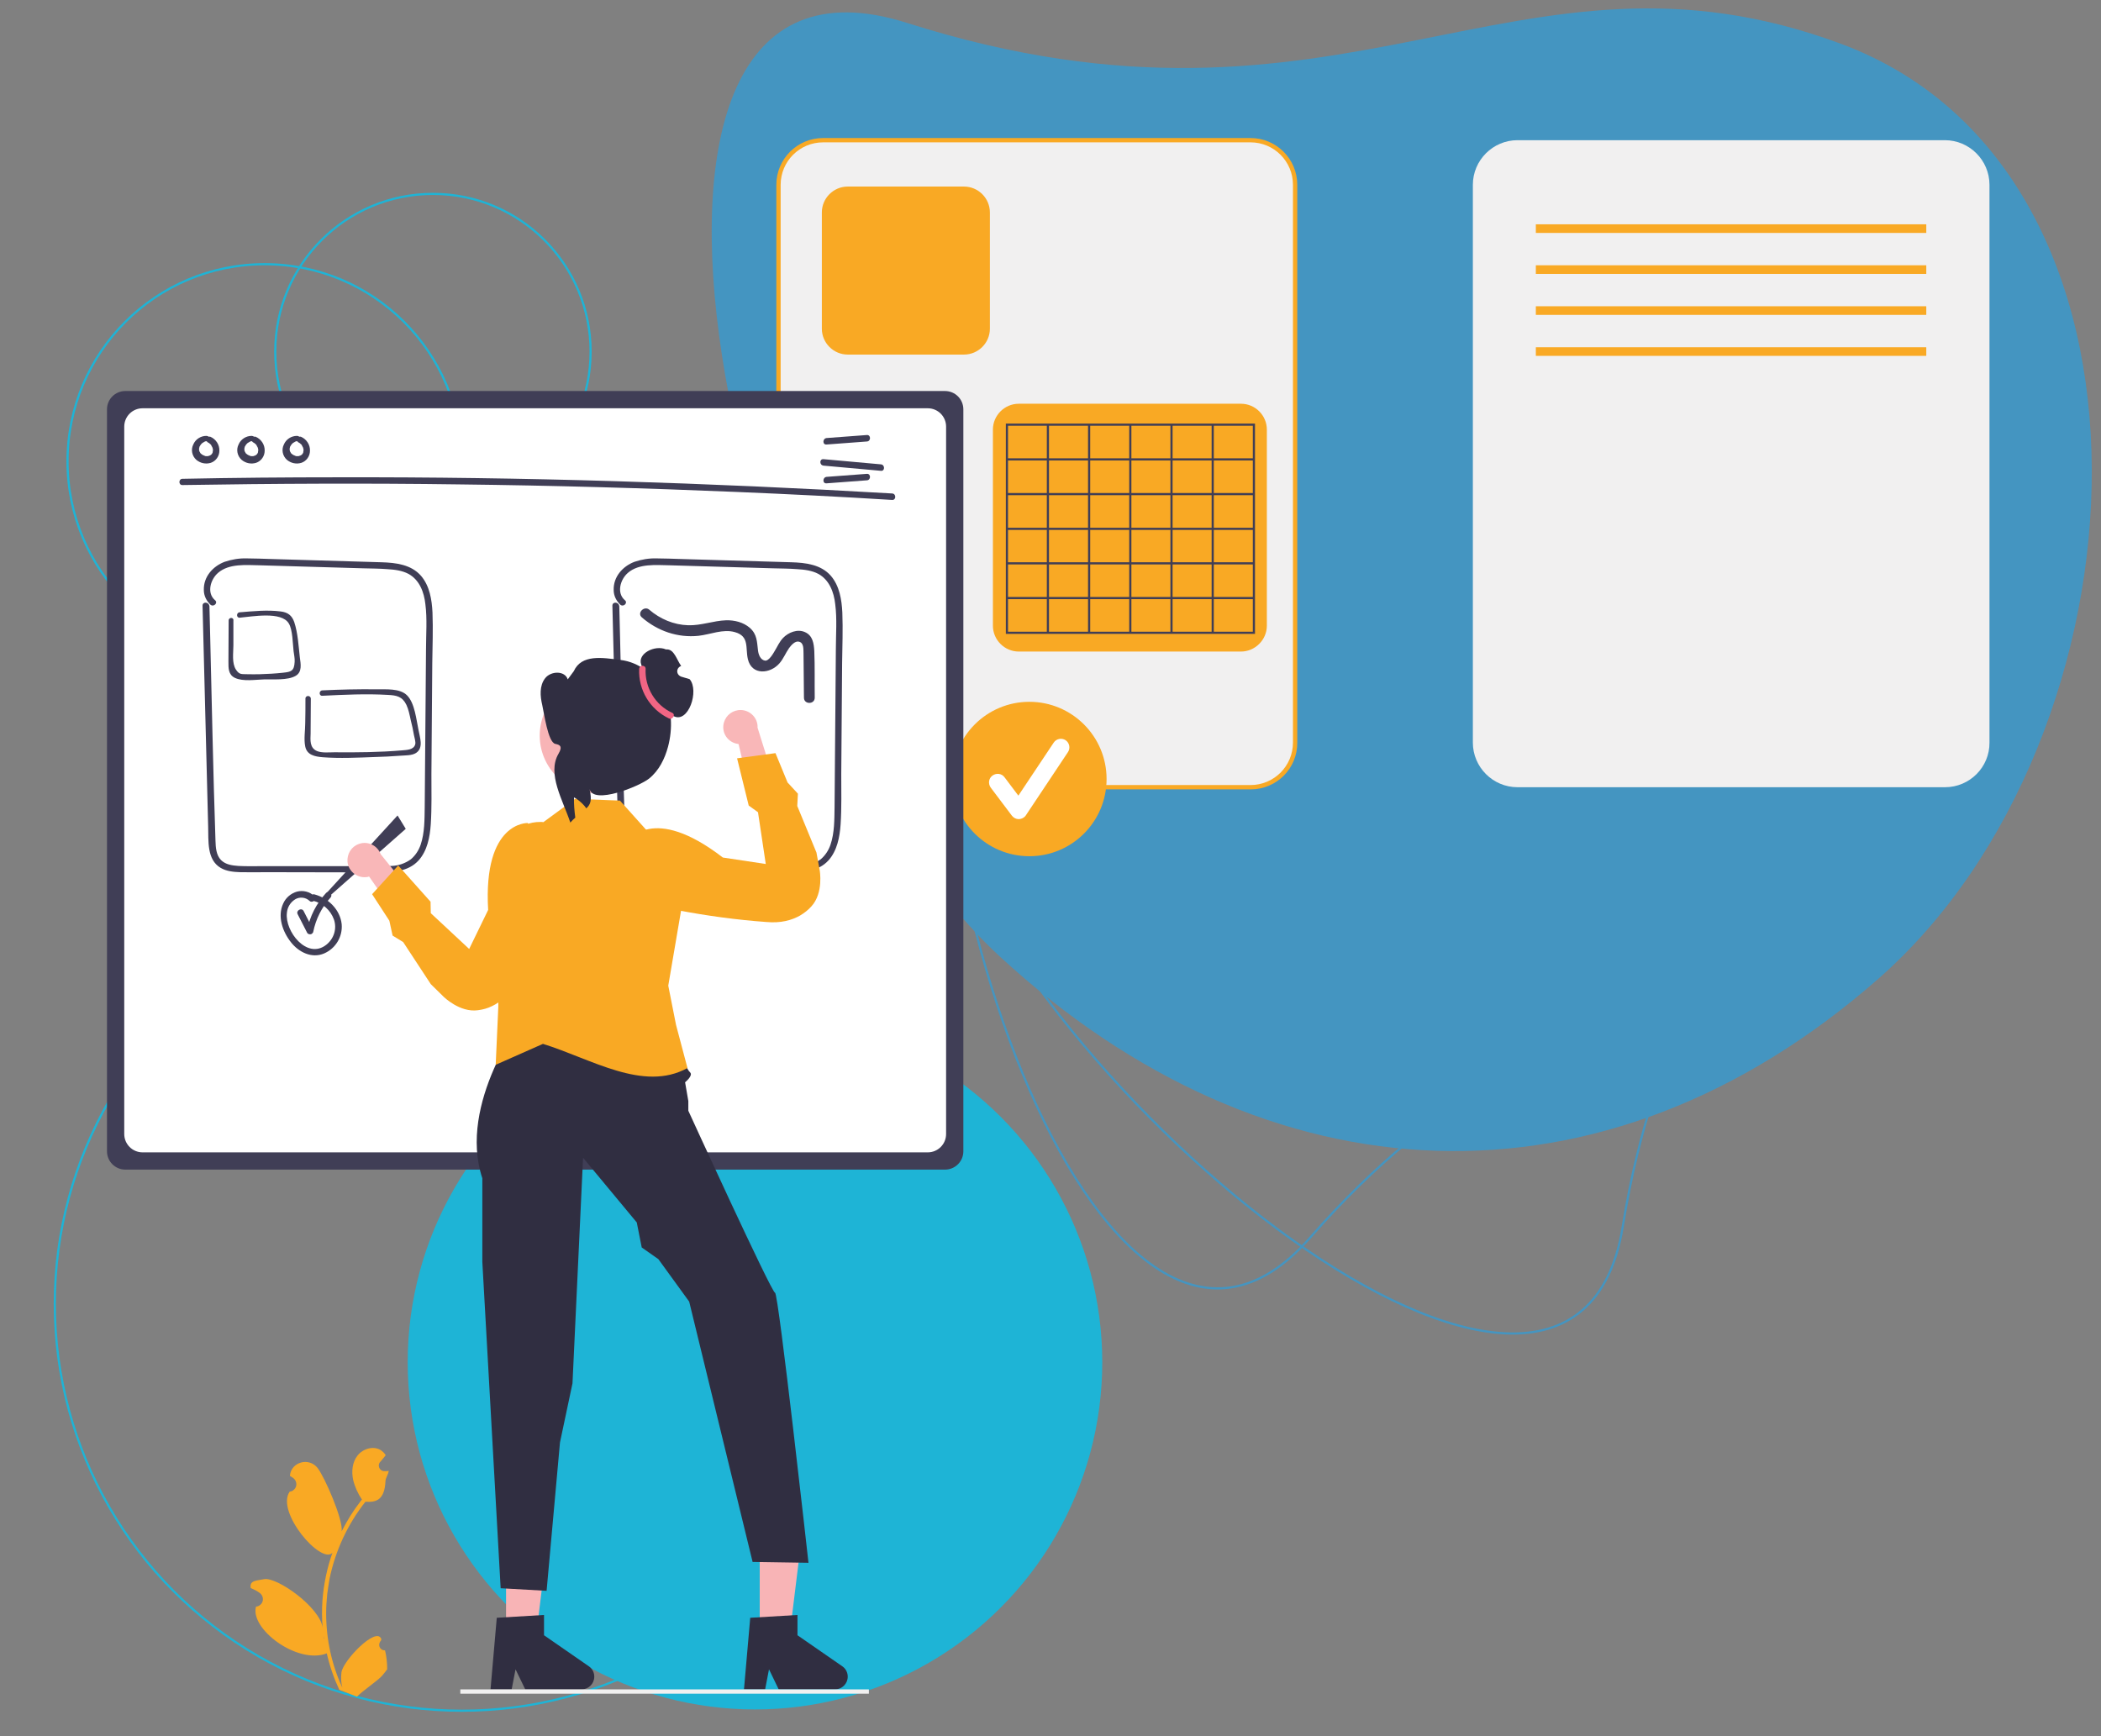
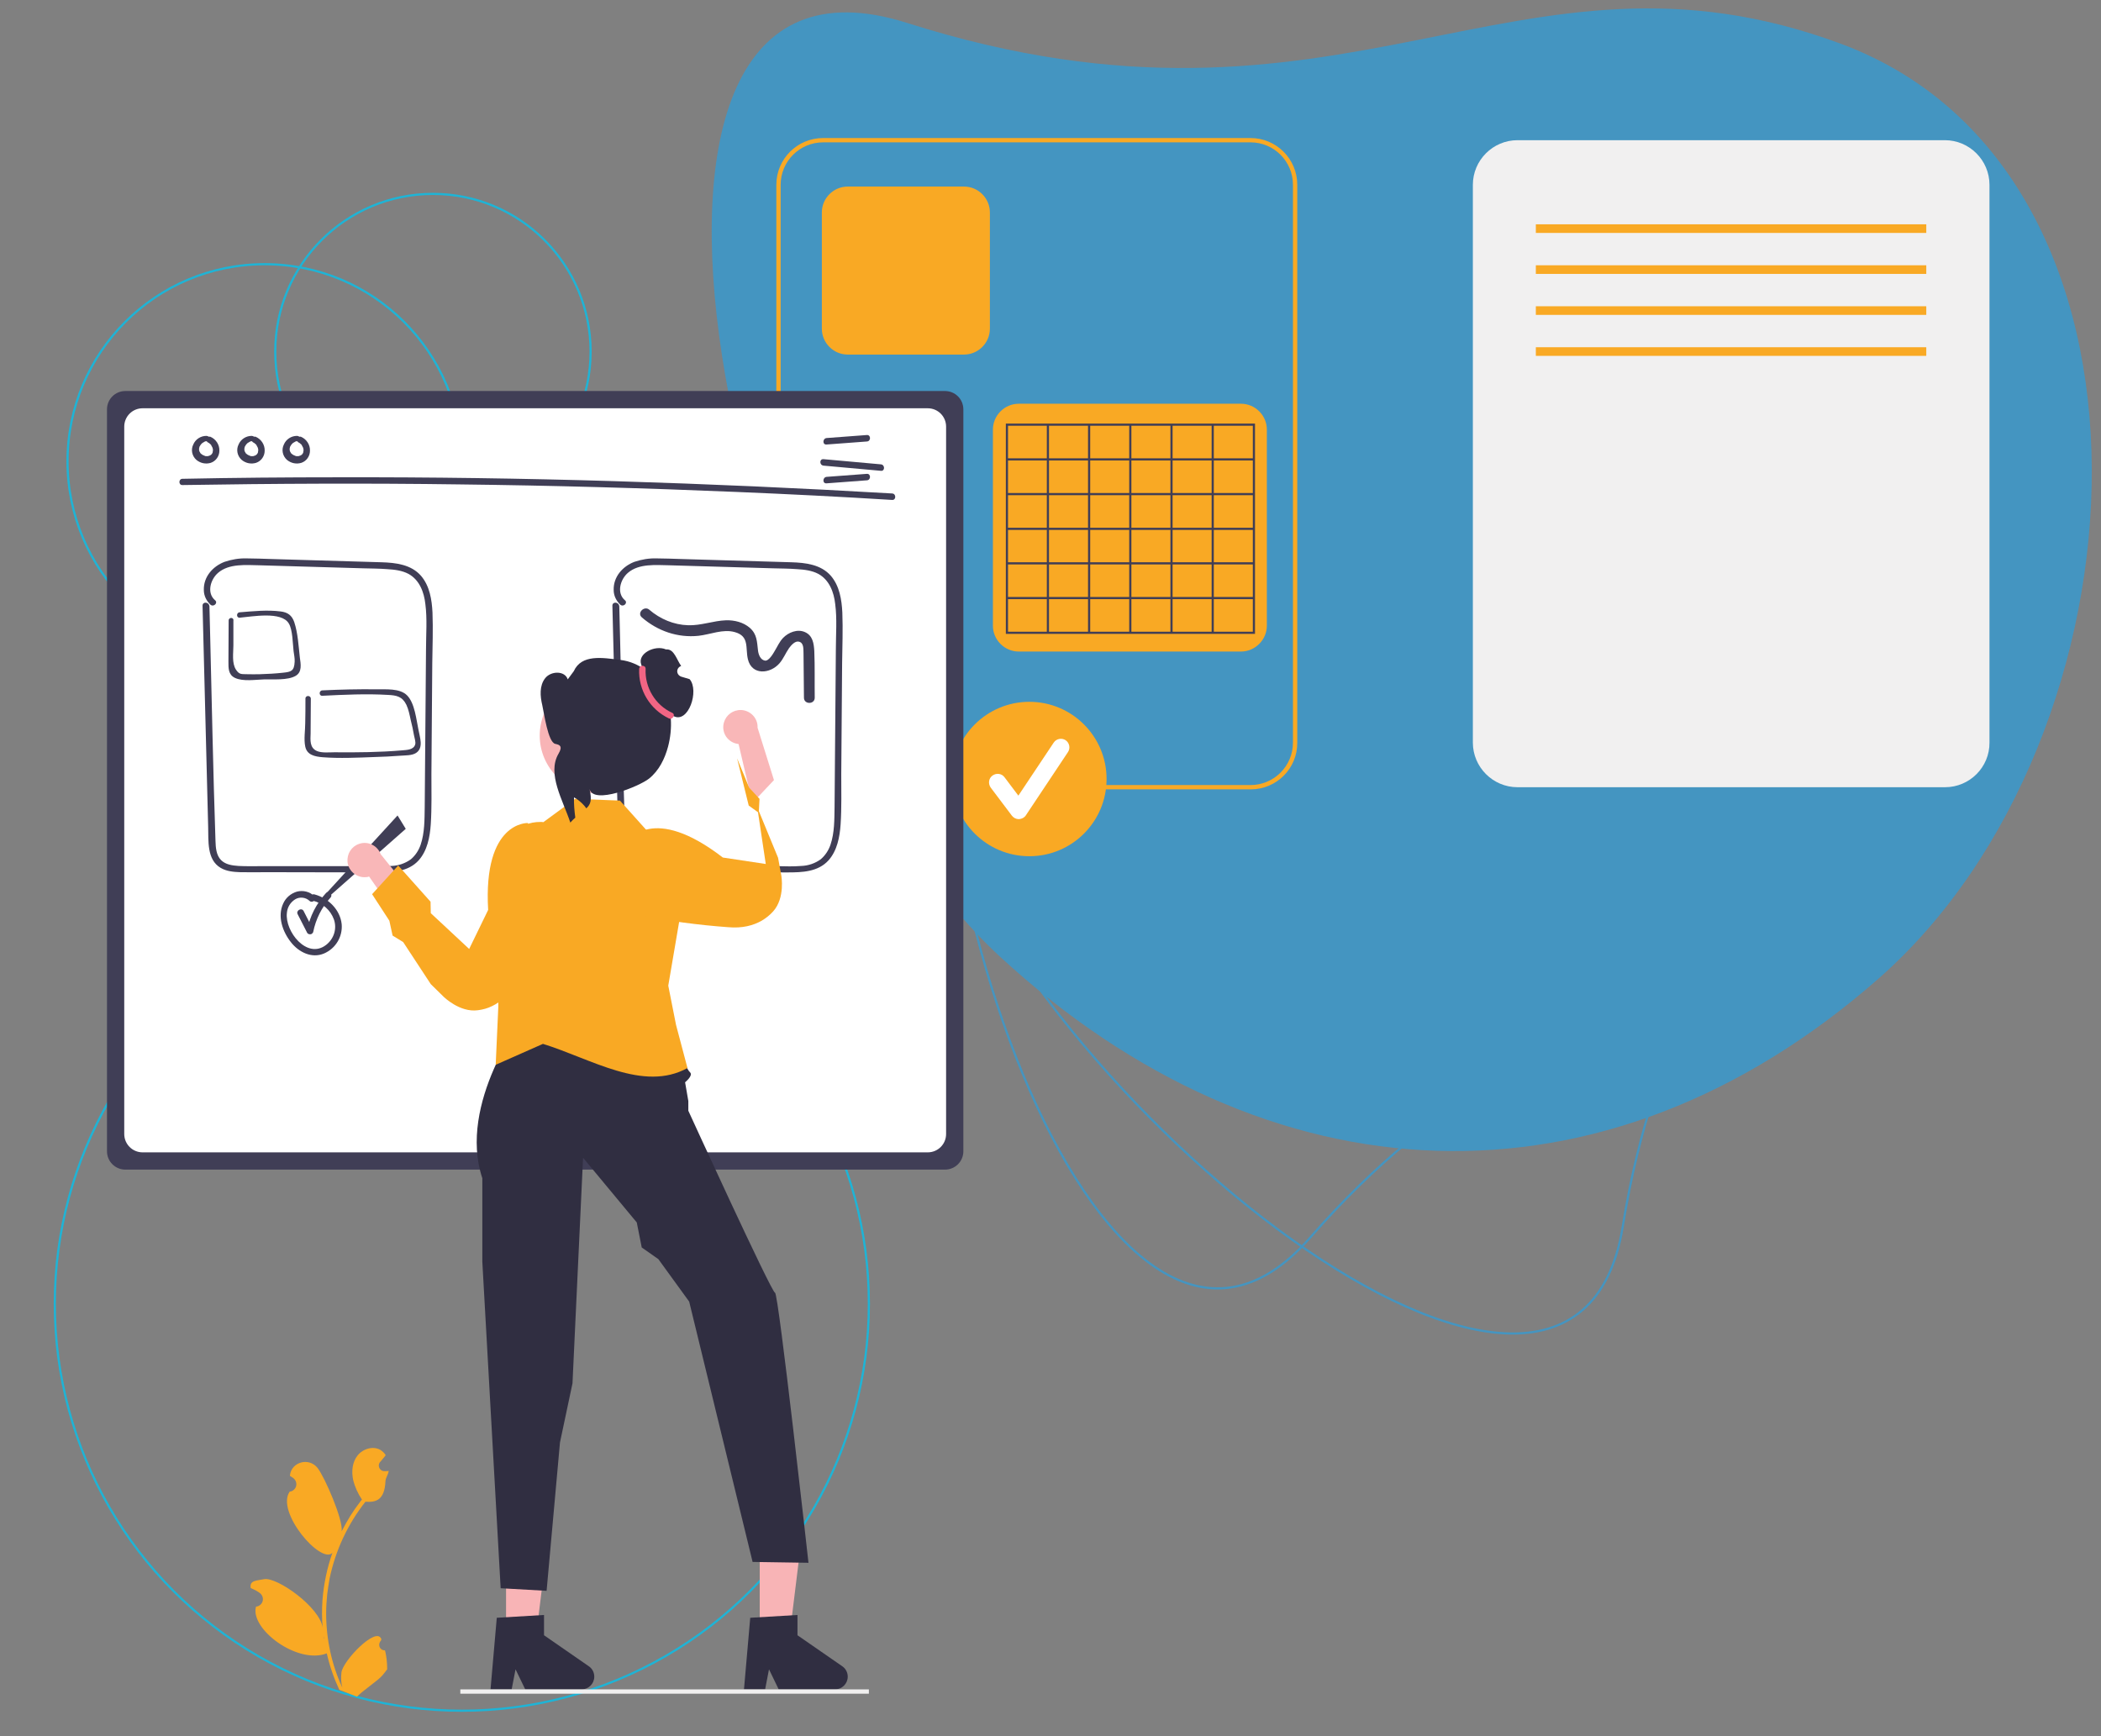
<svg xmlns="http://www.w3.org/2000/svg" version="1.1" x="0px" y="0px" viewBox="0 0 974 805" style="enable-background:new 0 0 974 805;" xml:space="preserve">
  <rect x="0" y="0" width="974" height="805" fill="#808080" stroke="none" />
  <style type="text/css">
	.st0{fill:none;stroke:#1EB4D6;stroke-miterlimit:10;}
	.st1{fill:none;stroke:#4495C1;stroke-miterlimit:10;}
	.st2{fill:#1EB4D6;}
	.st3{fill:#4495C1;}
	.st4{fill:#F1F0F0;}
	.st5{fill:#F9A924;}
	.st6{fill:#FFFFFF;}
	.st7{fill:#403E56;}
	.st8{fill:#F8B4B6;}
	.st9{fill:#302E41;}
	.st10{fill:#F9B7B8;}
	.st11{fill:#F16584;}
	.st12{fill:none;stroke:#403E56;stroke-miterlimit:10;}
	.st13{fill:none;stroke:#F9A924;stroke-width:4;stroke-miterlimit:10;}
	.st14{fill:none;stroke:#F1F0F0;stroke-width:2;stroke-miterlimit:10;}
</style>
  <g id="Livello_2">
</g>
  <g id="Livello_4">
</g>
  <g id="Livello_1">
</g>
  <g id="Livello_3">
    <circle class="st0" cx="200.7" cy="163" r="73.1" />
    <path class="st1" d="M743,41.2C597.8,15.3,485.3,90.9,444.4,232.4s65.8,452.5,162.9,341.5C729.7,434,838.2,481.5,925.4,371.5   C1016.8,256,888.8,67.2,743,41.2z" />
    <path class="st1" d="M584.4,45.1c-136.8,55.1-192,179-151.5,320.6s296.1,348.5,319.4,202.9c29.5-183.6,146.6-200.9,162-340.5   C930.5,81.8,721.8-10.3,584.4,45.1z" />
    <circle class="st0" cx="122.7" cy="213.9" r="91.4" />
-     <circle class="st2" cx="350" cy="631.6" r="161" />
    <circle class="st0" cx="214.1" cy="604.5" r="188.7" />
    <path class="st3" d="M870.8,453.8c-127.3,111.8-283,104.4-407.4-10.4s-204.5-484.1-43-432.8c203.6,64.7,282-46.5,433.3,9.8   C1012.3,79.6,998.8,341.4,870.8,453.8z" />
    <g>
-       <path class="st4" d="M579.8,365H381.6c-11.4,0-20.7-9.3-20.7-20.7V85.7c0-11.4,9.3-20.7,20.7-20.7h198.1    c11.4,0,20.7,9.3,20.7,20.7v258.6C600.5,355.7,591.2,365,579.8,365z" />
      <path class="st5" d="M579.8,366H381.6c-12,0-21.7-9.7-21.7-21.7V85.7c0-12,9.7-21.7,21.7-21.7h198.1c12,0,21.7,9.7,21.7,21.7    v258.6C601.5,356.3,591.8,366,579.8,366z M381.6,66c-10.9,0-19.7,8.8-19.7,19.7v258.6c0,10.9,8.8,19.7,19.7,19.7h198.1    c10.9,0,19.7-8.8,19.7-19.7V85.7c0-10.9-8.8-19.7-19.7-19.7H381.6z" />
      <path class="st4" d="M901.7,365H703.5c-11.4,0-20.7-9.3-20.7-20.7V85.7c0-11.4,9.3-20.7,20.7-20.7h198.1    c11.4,0,20.7,9.3,20.7,20.7v258.6C922.4,355.7,913.1,365,901.7,365z" />
      <circle class="st5" cx="477.2" cy="361.2" r="35.8" />
      <path class="st6" d="M472.3,379.8c-1.3,0-2.4-0.6-3.2-1.6l-9.8-13c-1.3-1.8-1-4.3,0.8-5.6s4.3-1,5.6,0.8l6.4,8.5l16.4-24.6    c1.2-1.8,3.7-2.3,5.5-1.1c1.8,1.2,2.3,3.7,1.1,5.5l-19.5,29.3c-0.7,1.1-1.9,1.7-3.2,1.8C472.4,379.8,472.4,379.8,472.3,379.8z" />
      <path class="st7" d="M438.1,542.3h-380c-4.7,0-8.5-3.8-8.5-8.5v-344c0-4.7,3.8-8.5,8.5-8.5h380c4.7,0,8.5,3.8,8.5,8.5v344    C446.6,538.5,442.8,542.3,438.1,542.3z" />
      <path class="st6" d="M430.1,534.3h-364c-4.7,0-8.5-3.8-8.5-8.5v-328c0-4.7,3.8-8.5,8.5-8.5h364c4.7,0,8.5,3.8,8.5,8.5v328    C438.6,530.5,434.8,534.3,430.1,534.3z" />
      <path class="st7" d="M84.6,224.9c42.8-0.7,85.7-0.9,128.5-0.3c42.8,0.5,85.7,1.7,128.5,3.5c24,1,48,2.2,72,3.7    c1.9,0.1,1.9-2.9,0-3c-42.8-2.5-85.6-4.4-128.4-5.7c-42.8-1.3-85.7-1.9-128.5-1.8c-24,0-48.1,0.2-72.1,0.7    C82.7,222,82.7,225,84.6,224.9L84.6,224.9z" />
      <path class="st7" d="M383.2,206.1l18.7-1.4c1.9-0.1,1.9-3.1,0-3l-18.7,1.4C381.3,203.3,381.2,206.3,383.2,206.1z" />
      <path class="st7" d="M383.2,224.1l18.7-1.4c1.9-0.1,1.9-3.1,0-3l-18.7,1.4C381.3,221.3,381.2,224.3,383.2,224.1z" />
      <path class="st7" d="M381.8,215.9l26.6,2.4c1.9,0.2,1.9-2.8,0-3l-26.6-2.4C379.8,212.7,379.8,215.7,381.8,215.9L381.8,215.9z" />
      <path class="st7" d="M95.7,202.1c-2.7,0-5.1,1.6-6.1,4c-1.2,2.4-0.6,5.3,1.4,7.1c1.9,1.6,4.4,2.1,6.7,1.4c2.4-0.8,4-3.1,4-5.6    c0.1-2.8-1.6-5.4-4.2-6.5c-0.8-0.2-1.6,0.3-1.8,1c-0.2,0.8,0.3,1.6,1,1.8c0.3,0.1-0.2-0.1,0,0c0.1,0.1,0.2,0.1,0.3,0.2    c0.1,0,0.2,0.1,0.2,0.2c0.3,0.2-0.1-0.1,0,0c0.2,0.1,0.3,0.3,0.5,0.4c0.1,0.1,0.3,0.2,0.1,0.1c-0.1-0.1,0-0.1,0,0    c0,0.1,0.1,0.1,0.1,0.2c0.1,0.2,0.2,0.4,0.3,0.6c0,0,0,0.1,0.1,0.1c0,0.1,0.1,0.1,0,0c-0.1-0.1,0-0.1,0,0c0,0.1,0,0.1,0.1,0.2    c0.1,0.2,0.1,0.4,0.2,0.6c0,0.1,0,0.2,0.1,0.3c0.1,0.3,0-0.2,0,0c0,0.2,0,0.4,0,0.6c0,0.1,0,0.2,0,0.3c0,0,0,0.1,0,0.1    c0,0.2,0-0.1,0-0.1c-0.1,0.2-0.1,0.4-0.1,0.6c0,0.1-0.1,0.2-0.1,0.3c-0.1,0.3,0.1-0.2,0,0c-0.1,0.2-0.2,0.4-0.3,0.5    c0,0.1-0.2,0.2-0.1,0.1c0.2-0.1-0.1,0.1-0.1,0.1c-0.1,0.1-0.1,0.1-0.2,0.2c0,0-0.1,0.1-0.1,0.1c0,0,0.3-0.2,0.1-0.1    c-0.2,0.1-0.3,0.2-0.5,0.3c0,0-0.3,0.1-0.3,0.1c0,0,0.3-0.1,0.1,0c0,0-0.1,0-0.1,0c-0.2,0.1-0.4,0.1-0.6,0.2c0,0-0.1,0-0.1,0    c-0.2,0,0.1,0,0.2,0c-0.1,0-0.2,0-0.3,0c-0.2,0-0.4,0-0.6,0c0,0-0.1,0-0.1,0c-0.1,0-0.2-0.1,0,0c0.1,0.1,0.1,0,0,0    c0,0-0.1,0-0.1,0c-0.2,0-0.4-0.1-0.6-0.2c-0.1,0-0.2-0.1-0.3-0.1c0,0-0.1,0-0.1-0.1c0,0,0.3,0.1,0.1,0.1c-0.2-0.1-0.4-0.2-0.6-0.3    c-0.1-0.1-0.2-0.1-0.3-0.2c0,0-0.1-0.1-0.1-0.1c0,0,0.2,0.2,0.1,0.1c-0.2-0.1-0.3-0.3-0.5-0.4c0,0-0.1-0.1-0.1-0.1l0,0    c-0.1-0.1-0.1-0.1,0,0c0.1,0,0.1,0.1,0,0c0,0-0.1-0.1-0.1-0.1c-0.1-0.2-0.2-0.4-0.3-0.6c0,0,0.1,0.4,0,0.1c0-0.1,0-0.1-0.1-0.2    c0-0.1-0.1-0.2-0.1-0.3c0-0.1,0-0.2-0.1-0.3c0-0.2,0,0.1,0,0.1c0,0,0-0.2,0-0.2c0-0.2,0-0.5,0-0.7c0-0.2,0,0.1,0,0.1    c0-0.1,0-0.1,0-0.2c0-0.1,0.1-0.2,0.1-0.4c0-0.1,0.1-0.3,0.1-0.4c0-0.1,0-0.1,0.1-0.2c0.1-0.2-0.1,0.2,0,0.1    c0.1-0.2,0.2-0.5,0.4-0.7c0-0.1,0.3-0.4,0.1-0.2c-0.1,0.2,0.1-0.1,0.2-0.2c0.2-0.2,0.4-0.4,0.6-0.6c0.1-0.1-0.1,0.1-0.1,0.1    c0.1,0,0.1-0.1,0.2-0.1c0.1-0.1,0.2-0.1,0.3-0.2c0.1-0.1,0.3-0.1,0.4-0.2c0.1-0.1-0.1,0-0.1,0c0.1,0,0.1-0.1,0.2-0.1    c0.1,0,0.6-0.3,0.7-0.2c0,0-0.4,0-0.1,0c0.1,0,0.1,0,0.2,0c0.1,0,0.3,0,0.4,0c0.8,0,1.5-0.7,1.5-1.5    C97.2,202.8,96.5,202.1,95.7,202.1L95.7,202.1z" />
      <path class="st7" d="M116.7,202.1c-2.7,0-5.1,1.6-6.1,4c-1.2,2.4-0.6,5.3,1.4,7.1c1.9,1.6,4.4,2.1,6.7,1.4c2.4-0.8,4-3.1,4-5.6    c0.1-2.8-1.6-5.4-4.2-6.5c-0.8-0.2-1.6,0.3-1.8,1c-0.2,0.8,0.3,1.6,1,1.8c0.3,0.1-0.2-0.1,0,0c0.1,0.1,0.2,0.1,0.3,0.2    c0.1,0,0.2,0.1,0.2,0.2c0.3,0.2-0.1-0.1,0,0c0.2,0.1,0.3,0.3,0.5,0.4c0.1,0.1,0.3,0.2,0.1,0.1c-0.1-0.1,0-0.1,0,0    c0,0.1,0.1,0.1,0.1,0.2c0.1,0.2,0.2,0.4,0.3,0.6c0,0,0,0.1,0.1,0.1c0,0.1,0.1,0.1,0,0c-0.1-0.1,0-0.1,0,0c0,0.1,0,0.1,0.1,0.2    c0.1,0.2,0.1,0.4,0.2,0.6c0,0.1,0,0.2,0.1,0.3c0.1,0.3,0-0.2,0,0c0,0.2,0,0.4,0,0.6c0,0.1,0,0.2,0,0.3c0,0,0,0.1,0,0.1    c0,0.2,0-0.1,0-0.1c-0.1,0.2-0.1,0.4-0.1,0.6c0,0.1-0.1,0.2-0.1,0.3c-0.1,0.3,0.1-0.2,0,0c-0.1,0.2-0.2,0.4-0.3,0.5    c0,0.1-0.2,0.2-0.1,0.1c0.2-0.1-0.1,0.1-0.1,0.1c-0.1,0.1-0.1,0.1-0.2,0.2c0,0-0.1,0.1-0.1,0.1c0,0,0.3-0.2,0.1-0.1    c-0.2,0.1-0.3,0.2-0.5,0.3c0,0-0.3,0.1-0.3,0.1c0,0,0.3-0.1,0.1,0c0,0-0.1,0-0.1,0c-0.2,0.1-0.4,0.1-0.6,0.2c0,0-0.1,0-0.1,0    c-0.2,0,0.1,0,0.2,0c-0.1,0-0.2,0-0.3,0c-0.2,0-0.4,0-0.6,0c0,0-0.1,0-0.1,0c-0.1,0-0.2-0.1,0,0c0.1,0.1,0.1,0,0,0    c0,0-0.1,0-0.1,0c-0.2,0-0.4-0.1-0.6-0.2c-0.1,0-0.2-0.1-0.3-0.1c0,0-0.1,0-0.1-0.1c0,0,0.3,0.1,0.1,0.1c-0.2-0.1-0.4-0.2-0.6-0.3    c-0.1-0.1-0.2-0.1-0.3-0.2c0,0-0.1-0.1-0.1-0.1c0,0,0.2,0.2,0.1,0.1c-0.2-0.1-0.3-0.3-0.5-0.4c0,0-0.1-0.1-0.1-0.1l0,0    c-0.1-0.1-0.1-0.1,0,0c0.1,0,0.1,0.1,0,0c0,0-0.1-0.1-0.1-0.1c-0.1-0.2-0.2-0.4-0.3-0.6c0,0,0.1,0.4,0,0.1c0-0.1,0-0.1-0.1-0.2    c0-0.1-0.1-0.2-0.1-0.3c0-0.1,0-0.2-0.1-0.3c0-0.2,0,0.1,0,0.1c0,0,0-0.2,0-0.2c0-0.2,0-0.5,0-0.7c0-0.2,0,0.1,0,0.1    c0-0.1,0-0.1,0-0.2c0-0.1,0.1-0.2,0.1-0.4c0-0.1,0.1-0.3,0.1-0.4c0-0.1,0-0.1,0.1-0.2c0.1-0.2-0.1,0.2,0,0.1    c0.1-0.2,0.2-0.5,0.4-0.7c0-0.1,0.3-0.4,0.1-0.2c-0.1,0.2,0.1-0.1,0.2-0.2c0.2-0.2,0.4-0.4,0.6-0.6c0.1-0.1-0.1,0.1-0.1,0.1    c0.1,0,0.1-0.1,0.2-0.1c0.1-0.1,0.2-0.1,0.3-0.2c0.1-0.1,0.3-0.1,0.4-0.2c0.1-0.1-0.1,0-0.1,0c0.1,0,0.1-0.1,0.2-0.1    c0.1,0,0.6-0.3,0.7-0.2c0,0-0.4,0-0.1,0c0.1,0,0.1,0,0.2,0c0.1,0,0.3,0,0.4,0c0.8,0,1.5-0.7,1.5-1.5    C118.2,202.8,117.5,202.1,116.7,202.1L116.7,202.1z" />
      <path class="st7" d="M137.7,202.1c-2.7,0-5.1,1.6-6.1,4c-1.2,2.4-0.6,5.3,1.4,7.1c1.9,1.6,4.4,2.1,6.7,1.4c2.4-0.8,4-3.1,4-5.6    c0.1-2.8-1.6-5.4-4.2-6.5c-0.8-0.2-1.6,0.3-1.8,1c-0.2,0.8,0.3,1.6,1,1.8c0.3,0.1-0.2-0.1,0,0c0.1,0.1,0.2,0.1,0.3,0.2    c0.1,0,0.2,0.1,0.2,0.2c0.3,0.2-0.1-0.1,0,0c0.2,0.1,0.3,0.3,0.5,0.4c0.1,0.1,0.3,0.2,0.1,0.1c-0.1-0.1,0-0.1,0,0    c0,0.1,0.1,0.1,0.1,0.2c0.1,0.2,0.2,0.4,0.3,0.6c0,0,0,0.1,0.1,0.1c0,0.1,0.1,0.1,0,0c-0.1-0.1,0-0.1,0,0c0,0.1,0,0.1,0.1,0.2    c0.1,0.2,0.1,0.4,0.2,0.6c0,0.1,0,0.2,0.1,0.3c0.1,0.3,0-0.2,0,0c0,0.2,0,0.4,0,0.6c0,0.1,0,0.2,0,0.3c0,0,0,0.1,0,0.1    c0,0.2,0-0.1,0-0.1c-0.1,0.2-0.1,0.4-0.1,0.6c0,0.1-0.1,0.2-0.1,0.3c-0.1,0.3,0.1-0.2,0,0c-0.1,0.2-0.2,0.4-0.3,0.5    c0,0.1-0.2,0.2-0.1,0.1c0.2-0.1-0.1,0.1-0.1,0.1c-0.1,0.1-0.1,0.1-0.2,0.2c0,0-0.1,0.1-0.1,0.1c0,0,0.3-0.2,0.1-0.1    c-0.2,0.1-0.3,0.2-0.5,0.3c0,0-0.3,0.1-0.3,0.1c0,0,0.3-0.1,0.1,0c0,0-0.1,0-0.1,0c-0.2,0.1-0.4,0.1-0.6,0.2c0,0-0.1,0-0.1,0    c-0.2,0,0.1,0,0.2,0c-0.1,0-0.2,0-0.3,0c-0.2,0-0.4,0-0.6,0c0,0-0.1,0-0.1,0c-0.1,0-0.2-0.1,0,0c0.1,0.1,0.1,0,0,0    c0,0-0.1,0-0.1,0c-0.2,0-0.4-0.1-0.6-0.2c-0.1,0-0.2-0.1-0.3-0.1c0,0-0.1,0-0.1-0.1c0,0,0.3,0.1,0.1,0.1c-0.2-0.1-0.4-0.2-0.6-0.3    c-0.1-0.1-0.2-0.1-0.3-0.2c0,0-0.1-0.1-0.1-0.1c0,0,0.2,0.2,0.1,0.1c-0.2-0.1-0.3-0.3-0.5-0.4c0,0-0.1-0.1-0.1-0.1l0,0    c-0.1-0.1-0.1-0.1,0,0c0.1,0,0.1,0.1,0,0c0,0-0.1-0.1-0.1-0.1c-0.1-0.2-0.2-0.4-0.3-0.6c0,0,0.1,0.4,0,0.1c0-0.1,0-0.1-0.1-0.2    c0-0.1-0.1-0.2-0.1-0.3c0-0.1,0-0.2-0.1-0.3c0-0.2,0,0.1,0,0.1c0,0,0-0.2,0-0.2c0-0.2,0-0.5,0-0.7c0-0.2,0,0.1,0,0.1    c0-0.1,0-0.1,0-0.2c0-0.1,0.1-0.2,0.1-0.4c0-0.1,0.1-0.3,0.1-0.4c0-0.1,0-0.1,0.1-0.2c0.1-0.2-0.1,0.2,0,0.1    c0.1-0.2,0.2-0.5,0.4-0.7c0-0.1,0.3-0.4,0.1-0.2c-0.1,0.2,0.1-0.1,0.2-0.2c0.2-0.2,0.4-0.4,0.6-0.6c0.1-0.1-0.1,0.1-0.1,0.1    c0.1,0,0.1-0.1,0.2-0.1c0.1-0.1,0.2-0.1,0.3-0.2c0.1-0.1,0.3-0.1,0.4-0.2c0.1-0.1-0.1,0-0.1,0c0.1,0,0.1-0.1,0.2-0.1    c0.1,0,0.6-0.3,0.7-0.2c0,0-0.4,0-0.1,0c0.1,0,0.1,0,0.2,0c0.1,0,0.3,0,0.4,0c0.8,0,1.5-0.7,1.5-1.5    C139.2,202.8,138.5,202.1,137.7,202.1L137.7,202.1z" />
      <path class="st7" d="M93.9,280.9l1.3,51.2l1.3,51.2c0.2,6.5-0.7,15.3,5.8,19.1c2.7,1.6,6,1.9,9.1,2c4.1,0.1,8.2,0,12.4,0l51.3,0.1    c6.7,0,14.1-0.2,19-5.6c4-4.5,5.2-10.8,5.6-16.7c0.5-7.7,0.3-15.6,0.3-23.3l0.2-25.7l0.2-25.7c0.1-7.8,0.4-15.7,0.1-23.5    c-0.3-6-1.3-12.3-5.3-17c-4.6-5.3-11.8-6.1-18.3-6.3c-17-0.5-34-1-50.9-1.5c-3.9-0.1-7.8-0.3-11.7-0.3c-3.5-0.1-6.9,0.5-10.2,1.6    c-5.5,2.1-9.8,7-9.6,13.1c0,2.6,1.2,5,3.1,6.8c1.5,1.2,3.6-0.9,2.1-2.1c-4-3.4-2.1-9.7,1.4-12.7c5.1-4.4,13-3.6,19.2-3.5l48.1,1.4    c3.7,0.1,7.5,0.1,11.2,0.4c3.3,0.2,6.8,0.6,9.8,2.2c5.1,2.8,7.2,8.5,7.8,14c0.9,6.9,0.3,14.1,0.3,21l-0.2,24.5l-0.4,48.5    c-0.1,5.9,0,12-1.9,17.6c-0.9,2.6-2.4,4.9-4.5,6.7c-2.6,1.9-5.8,3-9,3.1c-3.7,0.3-7.3,0.2-11,0.1l-12.5,0l-24,0l-12.5,0    c-3.7,0-7.3,0.1-11-0.1c-2.8-0.2-5.9-0.6-8-2.7c-2.3-2.3-2.5-5.9-2.6-9c-1.1-32.2-1.7-64.5-2.5-96.7l-0.3-12    C96.8,278.9,93.8,278.9,93.9,280.9L93.9,280.9z" />
      <path class="st7" d="M283.9,280.9l1.3,51.2l1.3,51.2c0.2,6.5-0.7,15.3,5.8,19.1c2.7,1.6,6,1.9,9.1,2c4.1,0.1,8.2,0,12.4,0    l51.3,0.1c6.7,0,14.1-0.2,19-5.6c4-4.5,5.2-10.8,5.6-16.7c0.5-7.7,0.3-15.6,0.3-23.3l0.2-25.7l0.2-25.7c0.1-7.8,0.4-15.7,0.1-23.5    c-0.3-6-1.3-12.3-5.3-17c-4.6-5.3-11.8-6.1-18.3-6.3c-17-0.5-34-1-50.9-1.5c-3.9-0.1-7.8-0.3-11.7-0.3c-3.5-0.1-6.9,0.5-10.2,1.6    c-5.5,2.1-9.8,7-9.6,13.1c0,2.6,1.2,5,3.1,6.8c1.5,1.2,3.6-0.9,2.1-2.1c-4-3.4-2.1-9.7,1.4-12.7c5.1-4.4,13-3.6,19.2-3.5l48.1,1.4    c3.7,0.1,7.5,0.1,11.2,0.4c3.3,0.2,6.8,0.6,9.8,2.2c5.1,2.8,7.2,8.5,7.8,14c0.9,6.9,0.3,14.1,0.3,21l-0.2,24.5l-0.4,48.5    c-0.1,5.9,0,12-1.9,17.6c-0.9,2.6-2.4,4.9-4.5,6.7c-2.6,1.9-5.8,3-9,3.1c-3.7,0.3-7.3,0.2-11,0.1l-12.5,0l-24,0l-12.5,0    c-3.7,0-7.3,0.1-11-0.1c-2.8-0.2-5.9-0.6-8-2.7c-2.3-2.3-2.5-5.9-2.6-9c-1.1-32.2-1.7-64.5-2.5-96.7l-0.3-12    C286.8,278.9,283.8,278.9,283.9,280.9z" />
      <path class="st7" d="M145.7,415.5c-2.1-2.1-5.2-2.8-8-2.1c-2.8,0.8-5.2,2.8-6.4,5.5c-2.8,6-0.3,13.1,3.6,18    c3.6,4.6,9.6,7.6,15.3,5.2c5.4-2.3,8.7-7.8,8.2-13.6c-0.7-6.7-6.2-12.1-12.6-13.8c-1.9-0.5-2.7,2.4-0.8,2.9    c4.5,1.1,8.2,4.3,9.8,8.7c1.5,4.3,0,9-3.6,11.8c-8.9,6.9-19.2-6.3-18.2-14.8c0.2-2.6,1.6-4.9,3.8-6.3c2.1-1.3,4.9-1,6.7,0.7    c0.6,0.6,1.6,0.5,2.1-0.1C146.2,417,146.2,416.1,145.7,415.5L145.7,415.5z" />
      <path class="st7" d="M138,423.9l4.4,8.6c0.4,0.7,1.4,0.9,2.1,0.5c0.3-0.2,0.6-0.5,0.7-0.9c1.2-5.9,3.9-11.4,8-15.9    c1.3-1.4-0.8-3.6-2.1-2.1c-4.4,4.8-7.5,10.8-8.7,17.2l2.7-0.4l-4.4-8.6C139.7,420.7,137.1,422.2,138,423.9L138,423.9z" />
      <path class="st7" d="M188.1,384.3l-34.9,30.8c-0.4,0.4-1.1,0.3-1.4-0.1c-0.3-0.4-0.3-1,0-1.4l32.5-35.5L188.1,384.3z" />
      <polygon class="st8" points="234.6,759.5 248.4,759.5 254.9,706.6 234.6,706.6   " />
      <path class="st9" d="M227.4,783.3h9.8l1.8-9.3l4.5,9.3h26.1c3.2,0,5.9-2.6,5.9-5.9c0-1.9-0.9-3.7-2.5-4.8l-20.8-14.4v-9.4    l-21.9,1.3L227.4,783.3z" />
      <polygon class="st8" points="352.2,759.5 365.9,759.5 372.4,706.6 352.2,706.6   " />
      <path class="st9" d="M344.9,783.3h9.8l1.8-9.3l4.5,9.3h26.1c3.2,0,5.9-2.6,5.9-5.9c0-1.9-0.9-3.7-2.5-4.8l-20.8-14.4v-9.4    l-21.9,1.3L344.9,783.3z" />
      <path class="st9" d="M312.5,479l-69.6-7.7c0,0-30.9,40.2-19.3,75V585l8.5,151.4l21.3,1.2l6.2-68.8l5.8-27.4l4.9-104.6l24.9,30    l2.3,11.6l7.7,5.4l14.3,19.7l29.4,120.7l25.9,0.4c0,0-13.9-125.2-15.5-125.2S319.1,515,319.1,515v-4.5l-1.5-8.7    c0,0,3.9-3.1,2.3-4.6s-3.1-6.2-3.1-6.2L312.5,479z" />
      <path class="st5" d="M287.4,371.2l13.9,15.5l19.3,7L309.8,457l3.6,18.2l5.3,20c-20.4,11.3-44.7-4.3-67-11.2l-21.9,9.7l1.2-26.7    l0.6-67.2c0.1-10.4,8.6-18.8,19-18.7c0.4,0,0.9,0,1.3,0.1l0,0l14.7-10.8L287.4,371.2z" />
      <path class="st10" d="M161.1,399.6c0.4,4.3,4.3,7.5,8.6,7.1c0.5,0,0.9-0.1,1.4-0.3l16,23l5.4-13.5l-16-19.8    c-1.5-4.1-6-6.3-10.1-4.8C162.9,392.5,160.8,395.9,161.1,399.6L161.1,399.6z" />
      <path class="st5" d="M244.7,381.6c0,0-20.8-0.9-18.4,40.3l-8.8,18.1l-17.8-16.6l-0.1-5.3l-15-16.8l-12.1,13.3l8,12.3l1.5,6.9    l4.9,3l12.8,19.5l5.9,5.8c0,0,7.5,7.5,16,6.3c2.3-0.3,4.5-0.9,6.5-1.9c4-1.9,8-5.4,11.4-11.2c7-12,13.3-24.4,18.8-37.2    L244.7,381.6z" />
      <path class="st10" d="M335.6,335c-1.2,4.2,1.2,8.5,5.4,9.7c0.4,0.1,0.9,0.2,1.4,0.3l6.4,27.3l10-10.6l-7.6-24.3    c0.2-4.4-3.3-8-7.6-8.2C339.8,329.1,336.6,331.5,335.6,335L335.6,335z" />
-       <path class="st5" d="M291.4,390c0,0,11-17.6,43.7,7.6l19.9,3l-3.6-24l-4.3-3.1l-5.4-21.9l17.8-2.4l5.6,13.6l4.8,5.2l-0.3,5.7    l8.9,21.6l1.5,8.2c0,0,1.9,10.4-3.8,16.7c-1.5,1.7-3.3,3.1-5.3,4.3c-3.9,2.2-8.9,3.6-15.6,3c-13.9-1-27.7-2.9-41.3-5.5L291.4,390z    " />
+       <path class="st5" d="M291.4,390c0,0,11-17.6,43.7,7.6l19.9,3l-3.6-24l-4.3-3.1l-5.4-21.9l5.6,13.6l4.8,5.2l-0.3,5.7    l8.9,21.6l1.5,8.2c0,0,1.9,10.4-3.8,16.7c-1.5,1.7-3.3,3.1-5.3,4.3c-3.9,2.2-8.9,3.6-15.6,3c-13.9-1-27.7-2.9-41.3-5.5L291.4,390z    " />
      <ellipse transform="matrix(0.877 -0.48 0.48 0.877 -129.746 174.683)" class="st8" cx="277" cy="341.3" rx="26.8" ry="26.8" />
      <path class="st9" d="M312.2,332c-0.1,0-0.1,0.1-0.2,0.1c-0.2,0.1-0.3,0.1-0.5,0.2c-1,0.4-2.1,0.6-3.2,0.7c-0.5,0-0.9,0.1-1.4,0.1    c-0.6,0-1.2,0-1.8-0.1c-0.7-0.1-1.3-0.2-1.9-0.4c-0.3-0.1-0.6-0.2-0.9-0.3c-4-1.4-7.1-4.7-8.4-8.8v0c-0.1-0.2-0.1-0.4-0.2-0.6    c-0.3-1.1-0.4-2.3-0.4-3.5v0c0-2.8,0.9-5.6,2.5-7.9c1-1.4,2.2-1.6,1.5-3.3c-2-5.2,6.4-9.3,11.4-7.1c0.2,0,0.4,0,0.5,0    c3.4,0,4.6,5,6.6,7.7l-0.1,0c-1.3,0.5-2.1,1.9-1.6,3.3c0.3,0.8,0.9,1.3,1.6,1.6c1.3,0.4,2.7,0.8,4,1.2    C324.3,320.2,319.1,335.7,312.2,332z" />
      <path class="st9" d="M309.7,346.2c-1.5,5.6-4.2,11.1-8.8,14.8c-4.5,3.6-25.9,12.3-27.6,4.8c1.2,5.2,0.5,7.2-1.5,9    c-0.3-0.5-0.7-0.9-1-1.3c-1.3-1.5-2.9-2.8-4.7-3.8c-0.1,3.1,0.2,6.3,0.6,9.4c-0.8,0.7-1.6,1.5-2.3,2.3    c-3.4-10.3-10.9-22.6-5.5-31.9c2.2-3.7,0.4-4.2-1.5-4.6c-3.4-0.8-5.2-14.5-6-17.9c-1-4.2-1.4-9,1.3-12.5s9.2-3.6,10.5,0.5l2.8-3.8    c3.6-7.9,13.1-6.3,21.7-5.2c8.6,1,16.2,7.1,20,14.8C311.6,328.6,311.9,337.8,309.7,346.2z" />
      <path class="st11" d="M296.3,310.2c-0.4,9.7,5,18.7,13.8,22.9c1.7,0.8,3.3-1.8,1.5-2.6c-7.8-3.6-12.7-11.7-12.3-20.3    C299.4,308.2,296.4,308.2,296.3,310.2z" />
      <path class="st5" d="M165.5,786.7c1.5-1.9,10.1-7.8,11.6-9.7c0,0,0.1-0.1,0.1-0.1c0.8-1,1.6-1.9,2.3-2.9l0,0c0-3-0.3-5.9-1-8.8    l0,0c-1.4,0.1-2.7-1-2.7-2.5c0-0.8,0.3-1.5,0.8-2l0.2-0.7c0-0.1,0-0.1-0.1-0.2c-2.4-5.7-17.7,10.2-18.4,15.6    c-0.3,2.4-0.2,4.8,0.4,7.1c-5-10.8-7.5-22.6-7.5-34.5c0-3,0.2-6,0.5-8.9c0.3-2.4,0.7-4.8,1.1-7.2c2.7-13,8.4-25.2,16.6-35.6    c4.7,0.3,8.9-0.5,9.3-9.6c0.1-1.6,1.3-3,1.5-4.7c-0.5,0.1-0.9,0.1-1.4,0.1c-0.1,0-0.3,0-0.4,0l-0.1,0c-1.4,0.1-2.6-1-2.7-2.5    c0-0.6,0.2-1.3,0.6-1.7c0.2-0.2,0.4-0.5,0.6-0.7c0.3-0.4,0.6-0.7,0.9-1.1c0,0,0.1-0.1,0.1-0.1c0.3-0.4,0.7-0.8,1-1.3    c-0.6-1-1.5-1.8-2.4-2.4c-3.4-2-8.1-0.6-10.6,2.5c-2.5,3.1-2.9,7.4-2.1,11.3c0.8,3.3,2.2,6.4,4.1,9.2c-0.2,0.2-0.4,0.5-0.6,0.7    c-3.4,4.4-6.3,9-8.8,14c0.7-5.5-7.9-25.2-11.2-29.4c-4-5-12.1-2.8-12.8,3.5c0,0.1,0,0.1,0,0.2c0.5,0.3,1,0.6,1.4,0.9    c1.6,1.1,2.1,3.3,1,4.9c-0.6,0.8-1.4,1.4-2.4,1.5l-0.1,0c-6.6,9.4,14.5,33.9,19.8,28.4c-2.5,7.1-4,14.4-4.6,21.8    c-0.3,4.4-0.3,8.8,0.1,13.2l0-0.2c-1.2-9.6-21.3-23.8-27.2-22.6c-3.4,0.7-6.7,0.5-6.2,3.9c0,0.1,0,0.1,0,0.2    c0.9,0.4,1.8,0.8,2.7,1.3c0.5,0.3,1,0.6,1.4,0.9c1.6,1.1,2.1,3.3,1,4.9c-0.6,0.8-1.4,1.4-2.4,1.5l-0.1,0c-0.1,0-0.1,0-0.1,0    c-3,10.3,19.2,27,32.8,21.7h0c1.3,5.8,3.3,11.5,5.8,16.9 M154.8,718.7L154.8,718.7L154.8,718.7L154.8,718.7z M150.3,760l-0.2-0.4    c0-0.3,0-0.6,0-0.9c0-0.1,0-0.2,0-0.2C150.1,759,150.2,759.5,150.3,760L150.3,760z" />
    </g>
    <g>
      <g>
        <path class="st7" d="M297.6,286.3c7.3,6.3,16.6,9.5,26.2,8.5c5.5-0.6,11.4-3.3,16.9-1.7c6.8,1.9,4.8,7.3,6,12.5     c1.8,7.7,10.4,6.9,14.7,1.9c1.8-2.1,2.8-4.7,4.4-7c0.9-1.2,2.7-3.4,4.5-3c2.5,0.5,2.1,3.7,2.2,5.4c0.1,6.9,0.1,13.7,0.2,20.6     c0,3.2,5,3.2,5,0c-0.1-7.2,0.1-14.4-0.2-21.6c-0.2-3.5-0.7-7.2-4.3-8.8c-3.5-1.6-7.7,0.1-10.2,2.7c-1.7,1.8-2.6,4-3.9,6.1     c-0.7,1.2-2.7,4.7-4.5,4.4c-2.2-0.4-3-3-3.2-4.7c-0.5-4.1-0.4-7.5-3.8-10.5c-3-2.6-7.1-3.6-11-3.5c-5.9,0.2-11.6,2.5-17.6,2.3     c-6.7-0.2-13-2.9-18-7.2C298.7,280.7,295.1,284.2,297.6,286.3L297.6,286.3z" />
      </g>
    </g>
    <g>
      <g>
        <path class="st7" d="M106,287.7c0,6.3-0.1,12.6-0.1,19c0,3.1-0.1,6.1,3,7.6c3.8,1.8,9.6,0.8,13.7,0.7c4.1-0.1,10.7,0.5,14.4-1.6     c3.2-1.8,2.4-5.6,2-8.6c-0.6-5.3-0.9-11.3-2.6-16.4c-1.1-3.1-3-4.5-6.3-4.9c-6.2-0.8-12.8-0.1-19,0.4c-1.6,0.1-1.6,2.6,0,2.5     c5.8-0.5,19.4-3.1,22.8,2.7c1.8,2.9,1.8,9.5,2.2,12.8c0.2,1.6,0.6,3.3,0.5,4.9c-0.2,4.4-1.7,4.7-5.3,5.1     c-3.6,0.4-7.2,0.6-10.8,0.7c-2,0-3.9,0.1-5.9,0c-2.6-0.1-3.6,0.3-5.2-2.1c-2-3.1-1.2-7.7-1.2-11.3c0-3.8,0-7.6,0-11.4     C108.5,286.1,106,286.1,106,287.7L106,287.7z" />
      </g>
    </g>
    <g>
      <g>
        <path class="st7" d="M141.6,323.9c0,3.8,0,7.6-0.1,11.4c0,3.3-0.7,7.5,0,10.8c0.8,4,4.5,4.7,8.1,5c7.9,0.6,16.1,0.2,24.1-0.1     c3.9-0.1,7.9-0.3,11.8-0.6c2.3-0.2,5.4,0,7.4-1.3c3.6-2.4,1.7-7.3,1.1-10.7c-1-4.7-1.7-12.4-5.3-16c-3.4-3.4-9.9-2.7-14.2-2.8     c-8.4-0.1-16.7,0.1-25.1,0.5c-1.6,0.1-1.6,2.6,0,2.5c10.1-0.5,20.4-1,30.5-0.4c3.9,0.2,6.6,0.7,8.5,4.6c1,2.1,1.5,4.7,2,7     c0.6,2.3,1.1,4.7,1.5,7c0.2,1.1,0.9,3.2,0.6,4.3c-0.7,2.6-3.9,2.6-6,2.8c-10.4,0.9-21,1-31.5,0.9c-2.4,0-5.8,0.4-8.1-0.6     c-3.4-1.5-3-5.1-2.9-8.1c0-5.4,0.1-10.8,0.1-16.1C144.1,322.3,141.6,322.3,141.6,323.9L141.6,323.9z" />
      </g>
    </g>
    <path class="st5" d="M446.9,164.4h-53.9c-6.6,0-12-5.4-12-12V98.5c0-6.6,5.4-12,12-12h53.9c6.6,0,12,5.4,12,12v53.9   C458.9,159,453.5,164.4,446.9,164.4z" />
    <path class="st5" d="M575.3,302.1h-103c-6.6,0-12-5.4-12-12v-90.9c0-6.6,5.4-12,12-12h103c6.6,0,12,5.4,12,12v90.9   C587.3,296.7,581.8,302.1,575.3,302.1z" />
    <g>
      <rect x="466.8" y="196.9" class="st12" width="114.5" height="96.5" />
      <line class="st12" x1="466.8" y1="277.3" x2="581.3" y2="277.3" />
      <line class="st12" x1="466.8" y1="261.2" x2="581.3" y2="261.2" />
      <line class="st12" x1="466.8" y1="245.2" x2="581.3" y2="245.2" />
      <line class="st12" x1="466.8" y1="229.1" x2="581.3" y2="229.1" />
      <line class="st12" x1="466.8" y1="213" x2="581.3" y2="213" />
      <line class="st12" x1="562.2" y1="196.9" x2="562.2" y2="293.4" />
      <line class="st12" x1="543.1" y1="196.9" x2="543.1" y2="293.4" />
      <line class="st12" x1="524" y1="196.9" x2="524" y2="293.4" />
      <line class="st12" x1="504.9" y1="196.9" x2="504.9" y2="293.4" />
      <line class="st12" x1="485.8" y1="196.9" x2="485.8" y2="293.4" />
    </g>
    <line class="st13" x1="712" y1="106" x2="893" y2="106" />
    <line class="st13" x1="712" y1="163" x2="893" y2="163" />
    <line class="st13" x1="712" y1="144" x2="893" y2="144" />
    <line class="st13" x1="712" y1="125" x2="893" y2="125" />
    <line class="st14" x1="213.4" y1="784.3" x2="402.8" y2="784.3" />
  </g>
</svg>